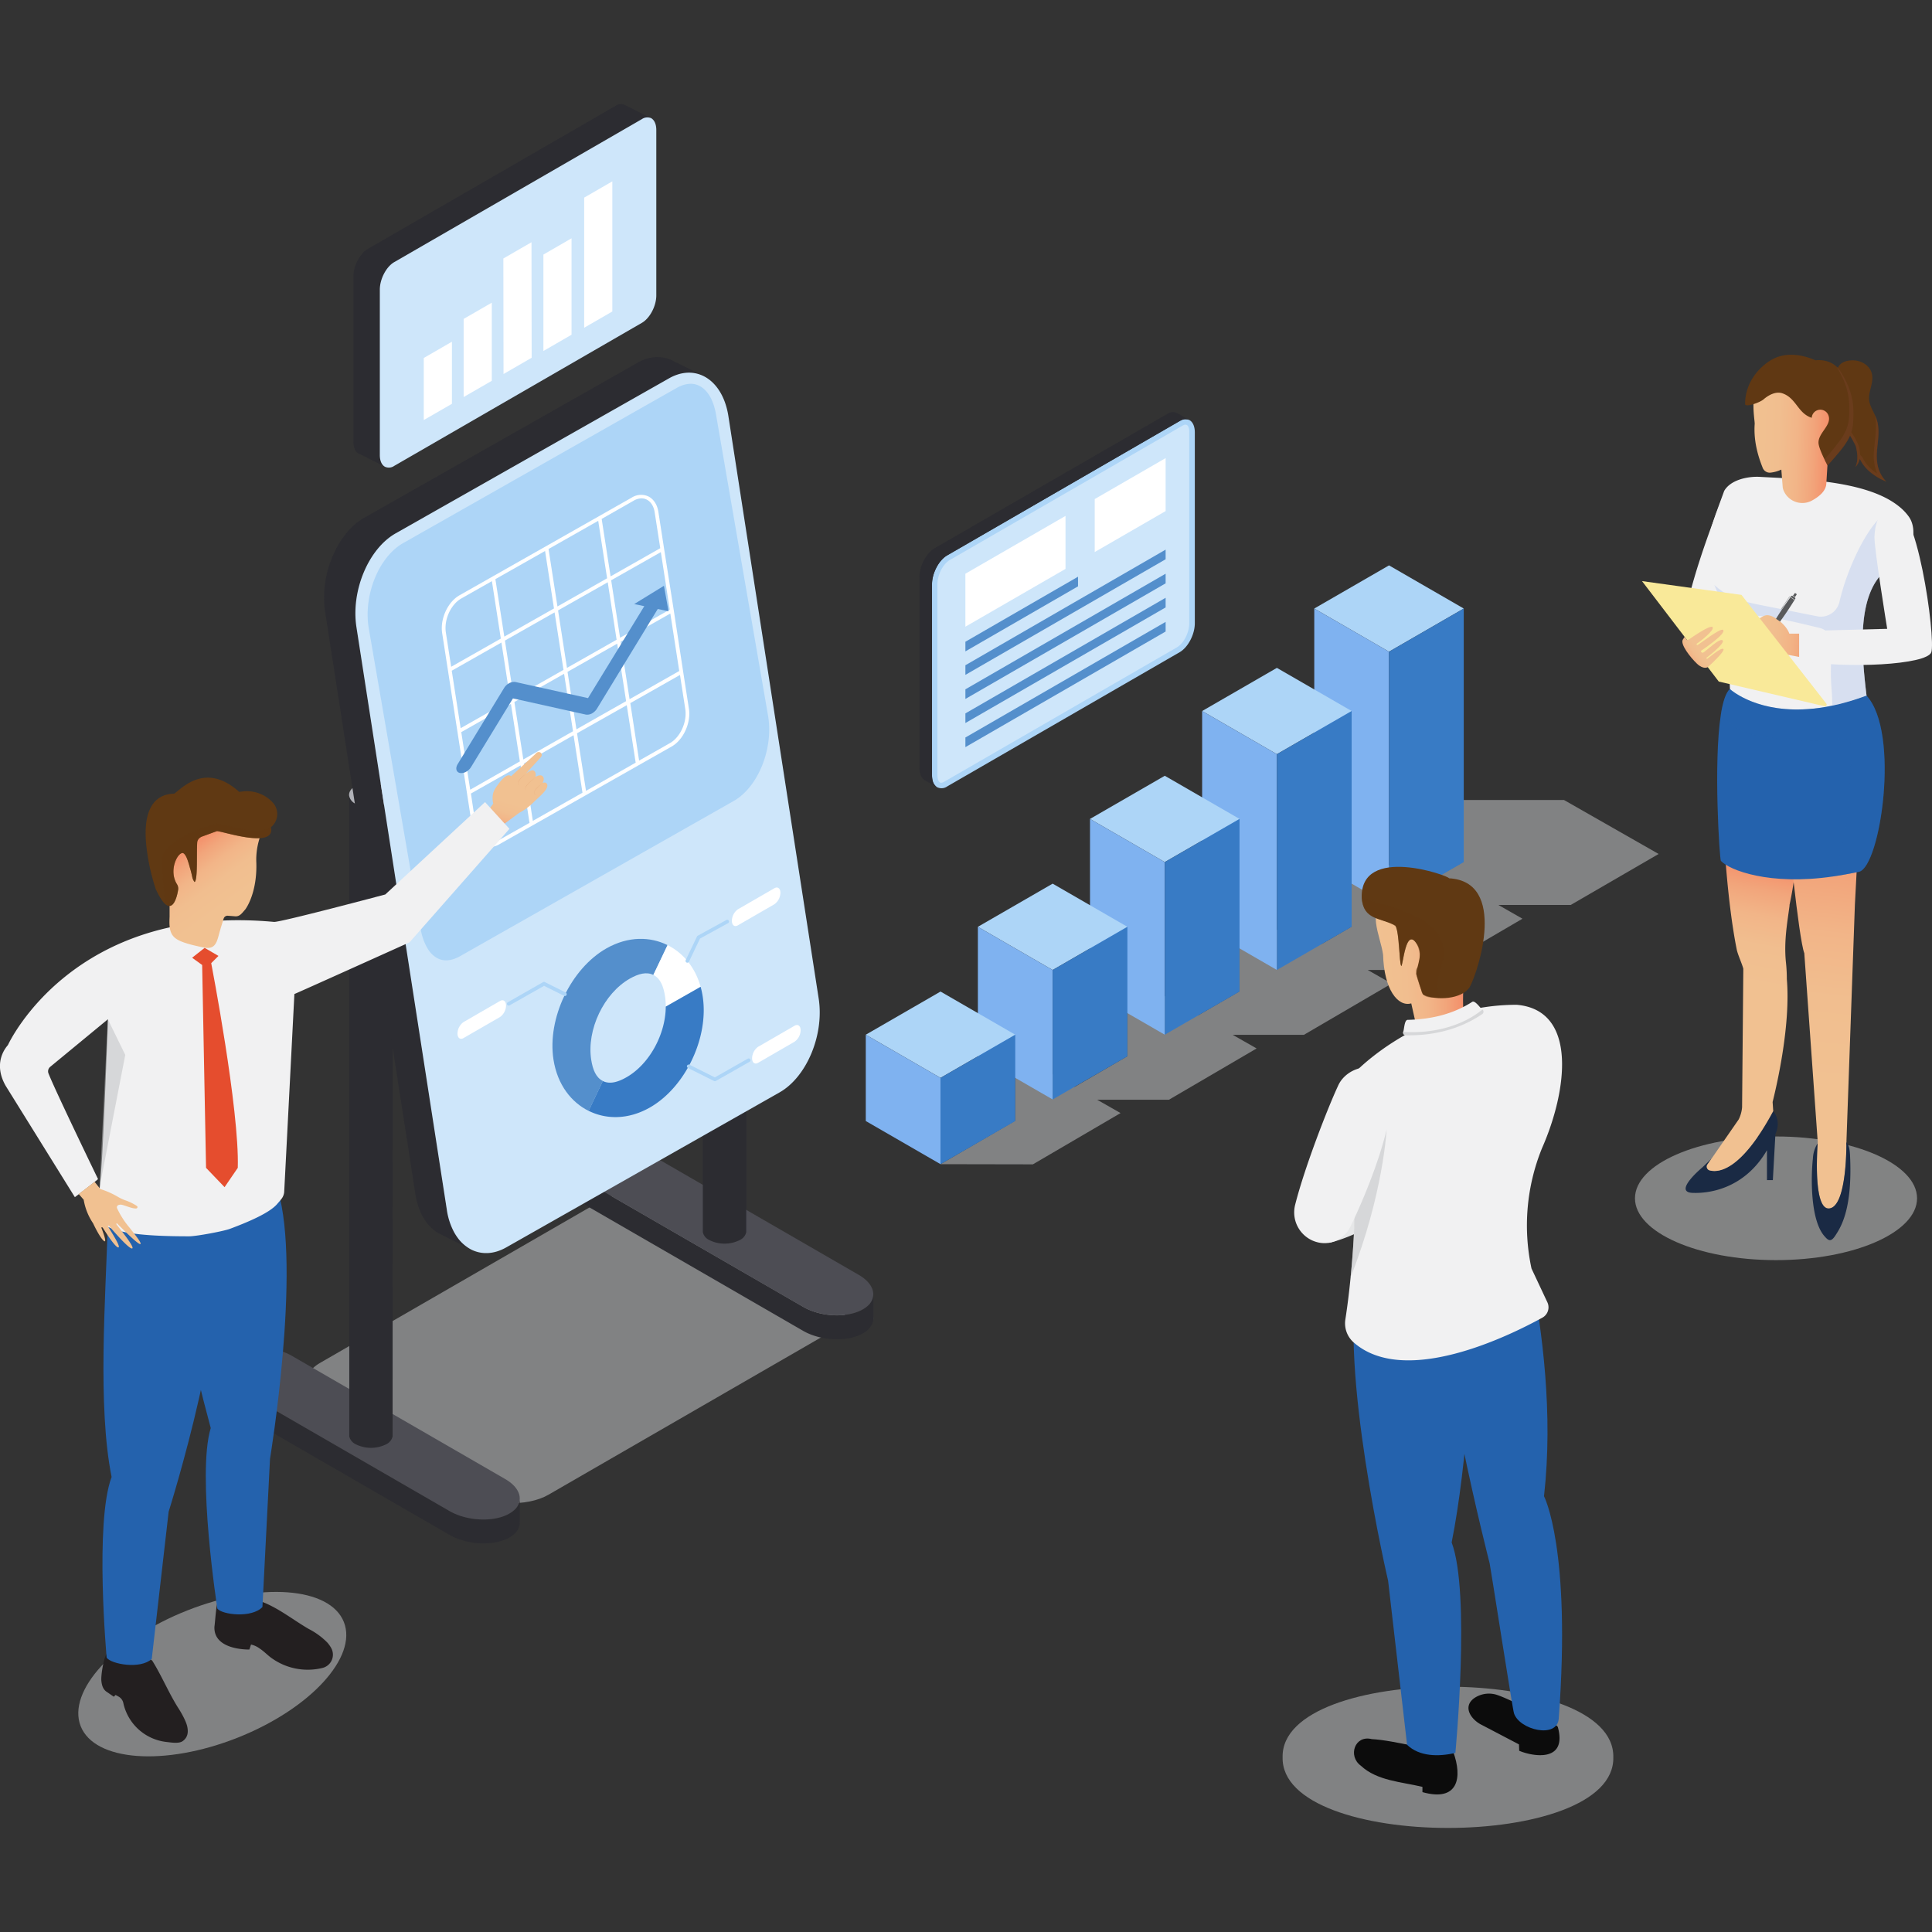
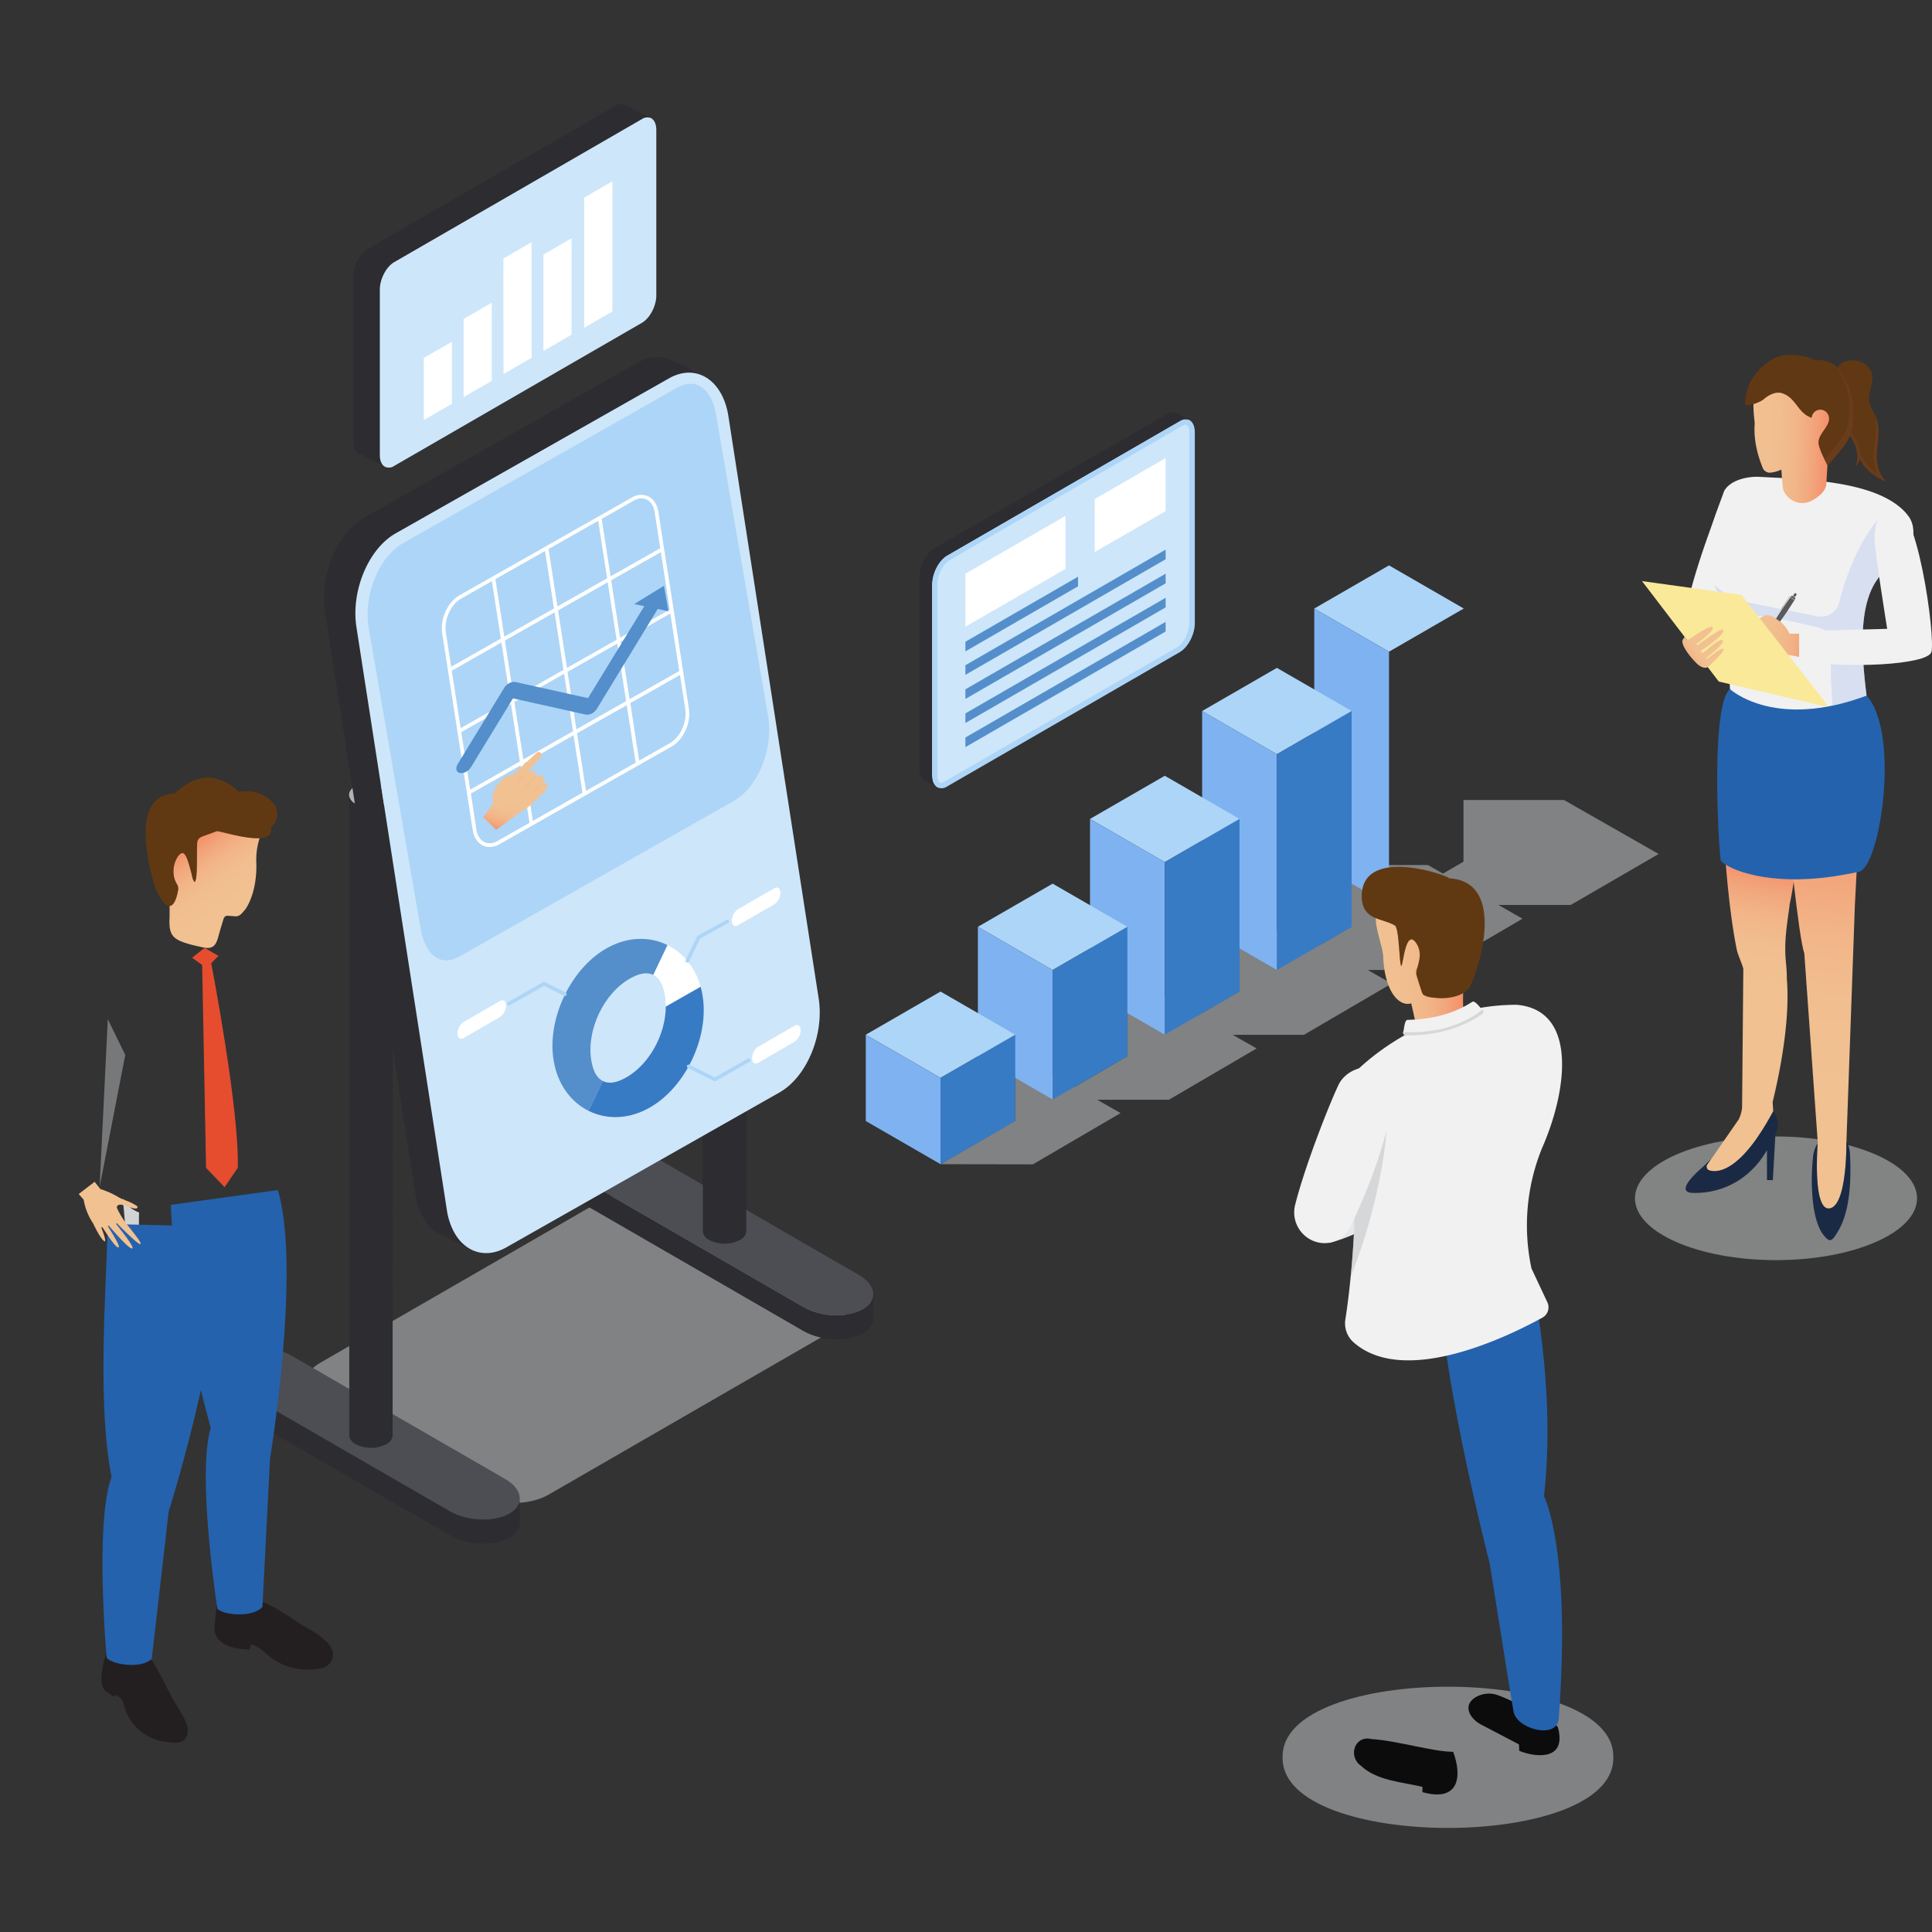
<svg xmlns="http://www.w3.org/2000/svg" xmlns:xlink="http://www.w3.org/1999/xlink" viewBox="0 0 800 800">
  <rect x="0" y="0" width="800" height="800" fill="#333333" stroke="none" />
  <defs>
    <style>.cls-1{isolation:isolate;}.cls-2,.cls-22,.cls-37,.cls-6{fill:#d1d3d4;}.cls-2,.cls-31,.cls-33,.cls-36,.cls-6{opacity:0.5;}.cls-2,.cls-22,.cls-31,.cls-33,.cls-36,.cls-43,.cls-6{mix-blend-mode:multiply;}.cls-16,.cls-3{fill:#add5f7;}.cls-10,.cls-11,.cls-12,.cls-13,.cls-14,.cls-15,.cls-18,.cls-23,.cls-3,.cls-4,.cls-5,.cls-6,.cls-7,.cls-8,.cls-9{fill-rule:evenodd;}.cls-4{fill:#7fb2f0;}.cls-5{fill:#387bc5;}.cls-7{fill:#7e829e;}.cls-34,.cls-8{fill:#2c2c31;}.cls-9{fill:#4d4d54;}.cls-10{fill:#b1b2b8;}.cls-11{fill:#cbcee6;}.cls-12{fill:#e4e6f3;}.cls-13,.cls-35{fill:#cee6fa;}.cls-14{fill:#548fcc;}.cls-15,.cls-17{fill:#fff;}.cls-18{fill:#583f3f;}.cls-19{fill:url(#linear-gradient);}.cls-20{fill:#231f20;}.cls-21{fill:url(#linear-gradient-2);}.cls-23{fill:#762222;}.cls-24{fill:#2462ad;}.cls-25{fill:url(#linear-gradient-3);}.cls-26{fill:#e09b6c;}.cls-27{fill:#f1f1f2;}.cls-28{fill:#e54d2e;}.cls-29{fill:url(#linear-gradient-4);}.cls-30,.cls-31{fill:#603913;}.cls-32{fill:url(#linear-gradient-5);}.cls-33{fill:#bcbec0;}.cls-38{fill:url(#linear-gradient-6);}.cls-39{fill:#1a2a44;}.cls-40{fill:url(#linear-gradient-7);}.cls-41{fill:url(#linear-gradient-8);}.cls-42{fill:#bdcdee;}.cls-43{opacity:0.3;}.cls-44{fill:#603813;}.cls-45{fill:#743f25;}.cls-46{fill:url(#linear-gradient-9);}.cls-47{fill:#f9e999;}.cls-48{fill:url(#linear-gradient-10);}.cls-49{fill:#58595b;}.cls-50{fill:#4e4e50;}.cls-51{fill:#a7a9ac;}.cls-52{fill:#e6e7e8;}.cls-53{fill:url(#linear-gradient-11);}.cls-54{fill:#0c0c0c;}</style>
    <linearGradient id="linear-gradient" x1="1274.08" y1="773.07" x2="1273.17" y2="784.04" gradientTransform="matrix(-0.99, -0.12, -0.12, 0.99, 1407.81, 73.54)" gradientUnits="userSpaceOnUse">
      <stop offset="0" stop-color="#f48663" />
      <stop offset="0.23" stop-color="#f39e76" />
      <stop offset="0.48" stop-color="#f2b285" />
      <stop offset="0.73" stop-color="#f1bd8e" />
      <stop offset="1" stop-color="#f1c191" />
    </linearGradient>
    <linearGradient id="linear-gradient-2" x1="1209.75" y1="656.49" x2="1209" y2="665.53" gradientTransform="matrix(1, 0, 0, -1, -1109.95, 1322.27)" xlink:href="#linear-gradient" />
    <linearGradient id="linear-gradient-3" x1="140.06" y1="995.42" x2="124.31" y2="990.89" gradientTransform="matrix(-0.61, 0.67, 0.65, 0.43, -360.81, -178.22)" gradientUnits="userSpaceOnUse">
      <stop offset="0" stop-color="#f48663" />
      <stop offset="0.06" stop-color="#f48f6a" />
      <stop offset="0.25" stop-color="#f2a57b" />
      <stop offset="0.45" stop-color="#f2b588" />
      <stop offset="0.68" stop-color="#f1be8f" />
      <stop offset="1" stop-color="#f1c191" />
    </linearGradient>
    <linearGradient id="linear-gradient-4" x1="78.7" y1="347.21" x2="97.05" y2="372.35" gradientTransform="matrix(1, 0, 0, 1, 0, 0)" xlink:href="#linear-gradient-3" />
    <linearGradient id="linear-gradient-5" x1="813.4" y1="783.97" x2="803.32" y2="749.87" gradientTransform="matrix(0.48, -0.88, -0.88, -0.48, 294.09, 1544.44)" xlink:href="#linear-gradient-3" />
    <linearGradient id="linear-gradient-6" x1="838.72" y1="193.9" x2="872.18" y2="193.9" gradientTransform="translate(-107.49 -36.68) rotate(1.52)" gradientUnits="userSpaceOnUse">
      <stop offset="0" stop-color="#f1c191" />
      <stop offset="0.32" stop-color="#f1be8f" />
      <stop offset="0.55" stop-color="#f2b588" />
      <stop offset="0.75" stop-color="#f2a57b" />
      <stop offset="0.94" stop-color="#f48f6a" />
      <stop offset="1" stop-color="#f48663" />
    </linearGradient>
    <linearGradient id="linear-gradient-7" x1="723.29" y1="407.88" x2="733.05" y2="355.4" gradientTransform="matrix(1, 0, 0, 1, 0, 0)" xlink:href="#linear-gradient-6" />
    <linearGradient id="linear-gradient-8" x1="747.9" y1="449.25" x2="760.97" y2="334.53" gradientTransform="matrix(1, 0, 0, 1, 0, 0)" xlink:href="#linear-gradient-6" />
    <linearGradient id="linear-gradient-9" x1="728.34" y1="262.7" x2="755.14" y2="265.58" gradientUnits="userSpaceOnUse">
      <stop offset="0" stop-color="#f1c191" />
      <stop offset="0.27" stop-color="#f1bd8e" />
      <stop offset="0.52" stop-color="#f2b285" />
      <stop offset="0.77" stop-color="#f39e76" />
      <stop offset="1" stop-color="#f48663" />
    </linearGradient>
    <linearGradient id="linear-gradient-10" x1="412.77" y1="358.21" x2="404.65" y2="361.61" gradientTransform="translate(220.4 13.56) rotate(-13.07)" xlink:href="#linear-gradient-9" />
    <linearGradient id="linear-gradient-11" x1="-171.53" y1="487.76" x2="-134.4" y2="487.76" gradientTransform="translate(723.66 -93.5) rotate(-2.13)" xlink:href="#linear-gradient-6" />
  </defs>
  <title>cultura-e-clima-organizacional-carlos-rh</title>
  <g class="cls-1">
    <g id="Layer_1" data-name="Layer 1">
      <path class="cls-2" d="M686.8,353.61l-39.17-22.34H606V356.8l-8.51,4.94-6.24-3.56H559.63v25.53l-12.29,7.15L537.09,385h-23.9v25.53l-17,9.87-15-8.56h-14.4v25.53L445,450.05l-7.92-4.52-12.22-7h-4.49v25.53s-30.52,17.75-30.93,18l38.26.07L464,460.9l-9.69-5.52,29.71,0,36.32-21.24-9.89-5.63,29.45,0,36.32-21.23-9.87-5.63,27.75,0,36.32-21.23-10-5.71,30,0Z" />
      <polygon class="cls-3" points="575.16 234.11 544.21 251.98 575.16 269.85 606.11 251.98 575.16 234.11" />
      <polygon class="cls-4" points="575.16 269.85 544.21 251.98 544.21 356.97 575.16 374.84 575.16 269.85" />
-       <polygon class="cls-5" points="606.11 251.98 575.16 269.85 575.16 374.84 606.11 356.97 606.11 251.98" />
      <polygon class="cls-3" points="528.73 276.55 497.78 294.42 528.73 312.29 559.69 294.42 528.73 276.55" />
      <polygon class="cls-4" points="528.73 312.29 497.78 294.42 497.78 383.77 528.73 401.65 528.73 312.29" />
      <polygon class="cls-5" points="559.69 294.42 528.73 312.29 528.73 401.65 559.69 383.77 559.69 294.42" />
      <polygon class="cls-3" points="482.31 321.23 451.35 339.1 482.31 356.97 513.26 339.1 482.31 321.23" />
      <polygon class="cls-4" points="482.31 356.97 451.35 339.1 451.35 410.58 482.31 428.45 482.31 356.97" />
      <polygon class="cls-5" points="513.26 339.1 482.31 356.97 482.31 428.45 513.26 410.58 513.26 339.1" />
      <polygon class="cls-3" points="435.88 365.9 404.92 383.77 435.88 401.65 466.83 383.77 435.88 365.9" />
      <polygon class="cls-4" points="435.88 401.65 404.92 383.77 404.92 437.39 435.88 455.26 435.88 401.65" />
      <polygon class="cls-5" points="466.83 383.77 435.88 401.65 435.88 455.26 466.83 437.39 466.83 383.77" />
      <polygon class="cls-3" points="389.45 410.58 358.5 428.45 389.45 446.32 420.4 428.45 389.45 410.58" />
      <polygon class="cls-4" points="389.45 446.32 358.5 428.45 358.5 464.19 389.45 482.06 389.45 446.32" />
      <polygon class="cls-5" points="420.4 428.45 389.45 446.32 389.45 482.06 420.4 464.19 420.4 428.45" />
      <path class="cls-6" d="M344,551.47,227.1,618.94c-9,5.17-24.6,4.52-34.94-1.45l-57.07-33c-10.34-6-11.47-15-2.51-20.17L249.43,496.9c9-5.17,24.6-4.52,34.94,1.45l57.07,32.95C351.78,537.27,352.91,546.3,344,551.47Z" />
      <path class="cls-7" d="M215.23,630a6.17,6.17,0,0,1,0,.86Z" />
      <path class="cls-8" d="M215.23,620.9v9.94c-.16,2.17-1.57,4.22-4.26,5.78-6.34,3.65-17.42,3.19-24.74-1l-88.29-51c-4-2.31-6-5.27-6-8.08V567a7.93,7.93,0,0,0,2.29,4.81c.22.24.47.48.72.72a17.14,17.14,0,0,0,3,2.19l88.29,51c7.22,4.17,18.11,4.67,24.49,1.17l.25-.15a11,11,0,0,0,2-1.42A6.53,6.53,0,0,0,215.23,620.9Z" />
      <path class="cls-9" d="M91.9,567c-.15-2.46,1.25-4.82,4.26-6.56,6.34-3.66,17.42-3.2,24.74,1l88.29,51c4.21,2.43,6.26,5.58,6,8.51a6.53,6.53,0,0,1-2.29,4.35,11,11,0,0,1-2,1.42l-.25.15c-6.38,3.5-17.27,3-24.49-1.17l-88.29-51a17.14,17.14,0,0,1-3-2.19c-.25-.24-.5-.48-.72-.72A7.93,7.93,0,0,1,91.9,567Z" />
      <path class="cls-8" d="M162.57,594.6a1.11,1.11,0,0,1,0,.17A4.83,4.83,0,0,1,160,598a14.13,14.13,0,0,1-12.76,0,4.82,4.82,0,0,1-2.61-3.19c0-.06,0-.12,0-.17V329.46a4.68,4.68,0,0,0,2.63,3.36,14.13,14.13,0,0,0,12.76,0,4.67,4.67,0,0,0,2.62-3.36Z" />
      <path class="cls-10" d="M144.56,329.46c-.15-1.44.72-2.91,2.63-4a14.13,14.13,0,0,1,12.76,0c1.9,1.1,2.78,2.57,2.62,4a4.67,4.67,0,0,1-2.62,3.36,14.13,14.13,0,0,1-12.76,0A4.68,4.68,0,0,1,144.56,329.46Z" />
      <path class="cls-7" d="M361.61,545.47a6.17,6.17,0,0,1,0,.86Z" />
      <path class="cls-8" d="M361.61,536.39v9.94c-.16,2.17-1.57,4.22-4.26,5.77-6.34,3.66-17.42,3.2-24.74-1l-88.29-51c-4-2.31-6-5.27-6-8.08v-9.58a8,8,0,0,0,2.29,4.81c.22.24.47.48.72.72a17.14,17.14,0,0,0,3,2.19l88.29,51c7.22,4.17,18.11,4.68,24.49,1.17l.25-.14a11.45,11.45,0,0,0,2-1.43A6.52,6.52,0,0,0,361.61,536.39Z" />
      <path class="cls-9" d="M238.28,482.44c-.15-2.46,1.25-4.82,4.26-6.56,6.34-3.66,17.42-3.2,24.74,1l88.29,51c4.21,2.43,6.26,5.57,6,8.51a6.52,6.52,0,0,1-2.28,4.34,11.45,11.45,0,0,1-2,1.43l-.25.14c-6.38,3.51-17.27,3-24.49-1.17l-88.29-51a17.14,17.14,0,0,1-3-2.19c-.25-.24-.5-.48-.72-.72A8,8,0,0,1,238.28,482.44Z" />
      <path class="cls-8" d="M309,510.09a.88.88,0,0,1,0,.16,4.79,4.79,0,0,1-2.6,3.19,14.09,14.09,0,0,1-12.77,0,4.79,4.79,0,0,1-2.6-3.19c0-.05,0-.11,0-.16V245a4.71,4.71,0,0,0,2.62,3.36,14.15,14.15,0,0,0,12.77,0A4.68,4.68,0,0,0,309,245Z" />
      <path class="cls-10" d="M290.94,245c-.16-1.44.72-2.91,2.62-4a14.09,14.09,0,0,1,12.77,0c1.9,1.1,2.78,2.57,2.62,4a4.68,4.68,0,0,1-2.62,3.36,14.15,14.15,0,0,1-12.77,0A4.71,4.71,0,0,1,290.94,245Z" />
      <path class="cls-11" d="M278.09,149.12l.59.3Z" />
      <path class="cls-12" d="M195.52,517.61l-.6-.3Z" />
      <path class="cls-8" d="M182.55,511.13c-5.25-2.46-9.26-8.36-10.56-16.75L134.62,253.25c-2.33-15.05,4.93-32.46,16.21-38.86L264,150.2c5-2.83,9.93-3,14.1-1.08l13,6.48a13.53,13.53,0,0,0-6.85-1.25,15.58,15.58,0,0,0-3.8.78,18.64,18.64,0,0,0-3.45,1.55L163.8,220.87c-11.27,6.4-18.54,23.81-16.2,38.85L185,500.85a28.2,28.2,0,0,0,3,9.34,21.48,21.48,0,0,0,1.38,2.19,16.39,16.39,0,0,0,5.53,4.93Z" />
      <path class="cls-13" d="M291.06,155.6c5.25,2.46,9.26,8.36,10.56,16.75L339,413.48c2.33,15-4.93,32.46-16.2,38.86L209.61,516.53c-5,2.83-9.93,3-14.09,1.08l-.6-.3a16.39,16.39,0,0,1-5.53-4.93,21.48,21.48,0,0,1-1.38-2.19,28.2,28.2,0,0,1-3-9.34L147.6,259.72c-2.34-15,4.93-32.45,16.2-38.85L277,156.68a18.64,18.64,0,0,1,3.45-1.55,15.58,15.58,0,0,1,3.8-.78A13.53,13.53,0,0,1,291.06,155.6Z" />
      <path class="cls-3" d="M289.3,159.63c3.91,1.83,6.34,6.43,7.3,12.67l21.51,124.49c2.09,13.48-4.22,29.16-14.32,34.89L190.63,395.87c-3.27,1.86-6.42,2.35-9.15,1.09l-.45-.22a10.4,10.4,0,0,1-3.4-3.11,16,16,0,0,1-1-1.62,23.71,23.71,0,0,1-2.5-7.75l-21.5-124.49c-2.09-13.47,4.22-29.16,14.31-34.89l113.17-64.19a15.67,15.67,0,0,1,2.67-1.21,10.92,10.92,0,0,1,2.62-.54A7.79,7.79,0,0,1,289.3,159.63Z" />
      <path class="cls-14" d="M243.74,460c-7.08-3.53-12.92-10.71-14.56-21.28-2.63-17,7.18-37.61,21.9-46,9.14-5.19,18.27-4.89,25.34-1.36l-5.88,12.34c-2.8-1.39-6.12-.53-9.73,1.52-10.77,6.1-17.95,21.17-16,33.61.65,4.18,2,7.39,4.83,8.79Z" />
      <path class="cls-15" d="M276.42,391.35c6.14,3.06,11.35,8.87,13.69,17.26l-14.43,8.19a28.3,28.3,0,0,0-.32-4.33c-.64-4.17-2-7.38-4.82-8.78Z" />
      <path class="cls-5" d="M290.11,408.61a32.82,32.82,0,0,1,.86,4c2.64,17-7.17,37.61-21.89,46-9.15,5.18-18.27,4.89-25.34,1.36l5.88-12.34c2.79,1.39,6.12.53,9.73-1.52,9.54-5.41,16.27-17.86,16.33-29.29Z" />
      <path class="cls-16" d="M310.65,438.65a.74.74,0,0,0-1-.28L296,446.12l-10.49-5.24a.74.74,0,1,0-.66,1.33l10.84,5.42a.8.8,0,0,0,.33.08.79.79,0,0,0,.37-.1l14-7.95A.73.73,0,0,0,310.65,438.65Z" />
      <path class="cls-16" d="M285.29,398.21l4.56-9.57,11.64-6.38a.74.74,0,1,0-.72-1.3l-11.84,6.49a.73.73,0,0,0-.32.33l-4.67,9.79a.76.76,0,0,0,.36,1,.88.88,0,0,0,.32.07A.75.75,0,0,0,285.29,398.21Z" />
      <path class="cls-17" d="M285.26,293.44l-2.37-15.27h0L279,252.74h0L275,227.3h0L272.63,212c-.47-3.05-2-5.41-4.22-6.47a7.21,7.21,0,0,0-6.83.52l-71.34,40.46c-4.85,2.76-8.06,9.78-7.15,15.65l12.63,81.48c.47,3,2,5.4,4.22,6.47a6.35,6.35,0,0,0,2.78.63,8.19,8.19,0,0,0,4.05-1.15l35.69-20.25h0l35.65-20.22C283,306.34,286.17,299.32,285.26,293.44ZM191,303.16l20.57-11.67,3.69,23.8L194.7,327Zm-3.94-25.43,20.57-11.67,3.69,23.8-20.57,11.67Zm90.27-25.31-20.57,11.66-3.69-23.8,20.57-11.66Zm-22,12.48-20.56,11.66-3.69-23.8,20.57-11.66Zm-24.5-13.77-3.69-23.8,20.57-11.67,3.68,23.8Zm-1.44.82-20.57,11.66-3.69-23.8,20.57-11.66Zm.25,1.63,3.69,23.8-20.57,11.67-3.68-23.8ZM213,290.68,233.58,279l3.69,23.8L216.7,314.48Zm24.5,13.76,3.69,23.81-20.56,11.66L217,316.11Zm1.44-.81L259.53,292l3.69,23.8-20.57,11.67Zm-.25-1.63L235,278.2l20.57-11.67,3.69,23.8ZM257,265.71l20.57-11.66,3.69,23.8-20.57,11.67Zm5.32-58.35a6.71,6.71,0,0,1,3.29-1,4.76,4.76,0,0,1,2.11.48c1.75.84,3,2.78,3.37,5.32L273.4,227l-20.57,11.67-3.69-23.8ZM191,247.83l12.69-7.2,3.69,23.8L186.82,276.1l-2.2-14.2C183.8,256.6,186.66,250.29,191,247.83Zm15,100.39a5.74,5.74,0,0,1-5.4.47c-1.75-.84-3-2.78-3.37-5.32L195,328.59l20.57-11.66,3.69,23.8Zm71.34-40.47-12.7,7.2L261,291.15l20.57-11.67,2.2,14.2C284.55,299,281.69,305.29,277.35,307.75Z" />
      <path class="cls-16" d="M234.31,411l-8.71-4.34a.73.73,0,0,0-.7,0L210.3,415a.74.74,0,0,0,.37,1.39.68.68,0,0,0,.36-.1l14.26-8.08,8.36,4.17a.75.75,0,0,0,.66-1.34Z" />
      <path class="cls-15" d="M323.15,369.68c0-1.82-1.12-2.67-2.49-1.88l-15.12,8.73a6,6,0,0,0-2.48,4.75c0,1.83,1.11,2.68,2.48,1.88l15.12-8.73A6,6,0,0,0,323.15,369.68Z" />
      <path class="cls-15" d="M331.52,426.61c0-1.83-1.11-2.67-2.49-1.88l-15.12,8.73a6,6,0,0,0-2.48,4.75c0,1.83,1.11,2.67,2.48,1.88L329,431.36A5.93,5.93,0,0,0,331.52,426.61Z" />
      <path class="cls-15" d="M209.54,416.37c0-1.83-1.12-2.67-2.49-1.88l-15.12,8.73a6,6,0,0,0-2.49,4.75c0,1.83,1.12,2.67,2.49,1.88l15.12-8.73A6,6,0,0,0,209.54,416.37Z" />
      <path class="cls-18" d="M196,317.79h0l-.07,0,.06,0" />
      <path class="cls-14" d="M274.93,242.56l1.89,10.54-3-.62-1.46-.31-25.17,41.27-.08.13a5.18,5.18,0,0,1-.62.78,5.74,5.74,0,0,1-.93.78,4.07,4.07,0,0,1-3,.76l-28.72-6.38-1.44-.31-17.35,28.43a5.06,5.06,0,0,1-.7.9,5,5,0,0,1-1.13.91,4,4,0,0,1-2.8.63c-1.53-.34-1.93-2-.9-3.67l19.2-31.49a5.6,5.6,0,0,1,2.09-2h0a4,4,0,0,1,.71-.31,2.44,2.44,0,0,1,.44-.13,3.74,3.74,0,0,1,.66-.09,2.8,2.8,0,0,1,.71,0l30.16,6.7,1.11-1.83L266.79,251l-4.18-.87Z" />
      <path class="cls-18" d="M254.47,295.51h0l-.17,0A.5.5,0,0,0,254.47,295.51Z" />
-       <ellipse class="cls-2" cx="87.93" cy="693.2" rx="58.6" ry="28.33" transform="translate(-248.93 81.01) rotate(-21.59)" />
      <polygon class="cls-19" points="45.95 694.79 59.8 696.51 60.84 686.09 46.99 684.37 45.95 694.79" />
      <path class="cls-20" d="M44.31,700.64h0l2.82,1.94.7-.73c.44.21.86.44,1.28.68a4,4,0,0,1,2,2.85A20.6,20.6,0,0,0,69,721.32c2,.22,5.16.8,6.75-.43,1.92-1.47,2.28-3.41,1.82-5.79s-2.55-6-3.85-8c-3.8-6-6.88-13.42-10.68-19.45-3.43-3-7.83-1.94-12.3-3-1.69-.38-4.9-.94-6.38,0-1.19.73-2.63,8.73-2.39,11.29C42.14,697.87,42.69,699.64,44.31,700.64Z" />
      <rect class="cls-21" x="91.96" y="656.95" width="14.92" height="8.36" transform="translate(198.83 1322.27) rotate(180)" />
      <path class="cls-20" d="M88.79,673.63c-.4,9.86,14.48,9.4,14.48,9.4l.67-2.06a9.36,9.36,0,0,1,3.57,1.64c1.56,1,2.9,2.38,4.37,3.54a25.64,25.64,0,0,0,21.52,4.54,5.66,5.66,0,0,0,3.74-8.28,12.71,12.71,0,0,0-1.62-2.28,29.87,29.87,0,0,0-7.71-5.63c-6.43-3.73-12.6-8.75-19.55-11.32-4.94-1.83-10.47-1.77-15.86-2a2.18,2.18,0,0,0-2.2,1.6C89.41,665.53,89.13,671.06,88.79,673.63Z" />
      <path class="cls-22" d="M62.19,686.48c0,.19-.08.35-.14.51-6.51.59-12.43.17-17.41-1.84,0,0,.18-71,6.55-96s-.12-90.41-.12-90.41v-2.57c1,2.67,3.3,4.61,6.53,5.92-.44,6.78,1.4,43.64,1.19,46.4-1.1,14.9-2.2,29.85-4.8,44.57-1.23,7-2.8,13.83-3.71,20.84s-1.18,14.27-1.45,21.43c-.42,11.3-.82,34.38-1.24,45.68a4.37,4.37,0,0,0,.28,2c.89,1.79,3.48,1.43,5.49,1.22A13.5,13.5,0,0,1,62.19,686.48Z" />
      <path class="cls-23" d="M427.55,349.84l.36.2Z" />
      <path class="cls-3" d="M388.06,326l.08,0a4,4,0,0,0,4.06-.35l96.28-55.59c3.46-2,6.27-7.36,6.27-12v-79c0-2.55-.86-4.34-2.21-5.1a3.69,3.69,0,0,0-3.21-.06,6.07,6.07,0,0,0-.85.42L392.2,230c-3.46,2-6.27,7.37-6.27,12v79a10.18,10.18,0,0,0,.08,1.27,7.45,7.45,0,0,0,.16.89A4.46,4.46,0,0,0,388.06,326Z" />
      <path class="cls-13" d="M389.22,324l0,0c.5.27,1.11.06,1.82-.34l96.27-55.59c2.88-1.66,5.14-6.17,5.14-10v-79c0-1.51-.25-2.67-1.05-3.11a1.45,1.45,0,0,0-1.26.07,3.49,3.49,0,0,0-.55.27l-96.28,55.58c-2.88,1.66-5.14,6.18-5.14,10v79a7.74,7.74,0,0,0,.06,1,5.86,5.86,0,0,0,.12.63,2.24,2.24,0,0,0,.84,1.47Z" />
      <path class="cls-8" d="M492.54,174l-5.1-2.94-.08,0a4,4,0,0,0-4.06.35L387,227c-3.46,2-6.27,7.37-6.27,12v79c0,2.45.79,4.2,2.06,5l5.25,3a4.46,4.46,0,0,1-1.89-2.89,7.45,7.45,0,0,1-.16-.89,10.18,10.18,0,0,1-.08-1.27v-79c0-4.62,2.81-10,6.27-12l96.28-55.58a6.07,6.07,0,0,1,.85-.42A3.69,3.69,0,0,1,492.54,174Z" />
      <polygon class="cls-15" points="453.3 206.65 482.66 189.69 482.66 211.63 453.3 228.59 453.3 206.65" />
      <polygon class="cls-15" points="399.75 237.56 441.2 213.63 441.2 235.57 399.75 259.5 399.75 237.56" />
      <polygon class="cls-14" points="399.75 265.73 446.39 238.8 446.39 242.79 399.75 269.72 399.75 265.73" />
      <polygon class="cls-14" points="399.75 275.46 482.66 227.59 482.66 231.58 399.75 279.45 399.75 275.46" />
      <polygon class="cls-14" points="399.75 285.43 482.66 237.56 482.66 241.55 399.75 289.42 399.75 285.43" />
      <polygon class="cls-14" points="399.75 295.4 482.66 247.53 482.66 251.52 399.75 299.39 399.75 295.4" />
      <polygon class="cls-14" points="399.75 305.38 482.66 257.51 482.66 261.5 399.75 309.37 399.75 305.38" />
      <path class="cls-24" d="M70.74,498.9c1,30.86,8.79,63.58,16.52,92.42C81.39,610.55,90,666.1,90,666.1c2,2.56,14.29,4,18.67-.67l3.14-61.38s13-78.56,3.24-111.27Z" />
      <path class="cls-24" d="M44.64,506.84c-.93,30.86-4.3,75.48,1.57,104.75-7.09,18.82-2.05,74.81-2.05,74.81,1.79,2.68,14,4.94,18.68.52l7-61s26.89-84.8,19.28-118.07Z" />
      <path class="cls-25" d="M205.48,343.6l9.48-7a24.09,24.09,0,0,0,5.88-4.29c1.88-2,7.09-5.83,5.52-7.89-.55-.71-1.71-.22-1.71-.22s1.24-2-.2-2.95c-1-.67-2.75.47-2.75.47s.56-1.95-.73-2.64c-1-.54-3.22,1.27-3.22,1.27l6.2-6.81c1.23-1.52-.87-3.14-2.2-1.37l-12.28,11.23.46,2.49s7.38,1.78,2-3.95c0,0-1.1-3.16-5.31,2.37-1.84,2.42-2.82,3.85-2.62,6.88a7.16,7.16,0,0,0,.25,1.59l-4.25,5.6Z" />
      <path class="cls-26" d="M224.65,324.24c-.9.83-5.16,3.95-2.72,4.91a1.13,1.13,0,0,1-.68-.47c-.65-1.41,2.41-3.63,3.4-4.44Z" />
      <path class="cls-26" d="M221.79,321.78c-.89.89-6.15,4.67-3.5,5.63-2.73-1,2.54-4.78,3.5-5.63Z" />
      <path class="cls-26" d="M217.78,320.37c-.88.85-4.94,4-2.55,4.88a1.15,1.15,0,0,1-.67-.45c-.67-1.38,2.26-3.6,3.22-4.43Z" />
-       <path class="cls-27" d="M2.36,449.63,31,495.72s7.38-5.54,9.6-7.48c0,0-17.69-36.53-20.52-43.75a2.41,2.41,0,0,1,.63-2.67l24-19.79s-1.35,37.83-2.48,57.87l-.51,7.23c-.06.65-.11,1.25-.16,1.87-.25,2.43-.44,4.88-.6,7.32l-.19,3.1-.13,1.76a7.06,7.06,0,0,0,.65,3.37.26.26,0,0,0,0,.11,7.44,7.44,0,0,0,1.81,2.27c5.11,4.24,20.63,5,35.24,5,2.92,0,14.24-2.1,16.88-3.1,7.81-2.92,16.34-6.58,19.53-10.25.54-.65,1.14-1.3,1.62-1.92a5.48,5.48,0,0,0,1.3-3c.43-7.91,4.23-82.06,4.23-82.06.24,0,47.68-21.4,47.68-21.4l41.37-47-10.11-11.07-41.3,38.25S115.88,382,113.44,381.74c-83.53-7.71-110.16,51-110.16,51C.44,436-2,442,2.36,449.63Z" />
      <path class="cls-28" d="M79.55,396.58l4.16,3,1.61,84,7.67,8,5.47-8c.73-24.1-11-84.76-11-84.76l3-3-5.73-3.33Z" />
      <path class="cls-29" d="M102.29,331A13.26,13.26,0,0,1,108,344.41a34.9,34.9,0,0,1-.89,4,29.1,29.1,0,0,0-1,8c.62,13.42-4.49,20.09-4.49,20.09-1.56,1.82-2.37,3-4.16,2.93l-3.11-.24a1.67,1.67,0,0,0-1.74,1.18l-1.34,4.36c0,.15-.07.3-.12.47-1.2,4-1.47,7.58-5.63,7.31-1.19-.07-5.77-1.2-5.79-1.2-8.29-2.15-9.93-3.86-9.51-11.61l0-4.14-2-23.23C66.65,334.67,85.4,321.71,101,330.2c.4.22.8.46,1.2.7Z" />
      <path class="cls-30" d="M72.15,328.63c3.25-2.24,12.92-13.25,26.89-.74l1.3-.14a14.53,14.53,0,0,1,12.2,4.14l.07.07.27.29a7,7,0,0,1-.53,10.14h0c-.06.09-.19.22-.17.32,1.85,9.15-21.29,1.05-22.42,1.46l-6.23,2.28a3.07,3.07,0,0,0-.74.43,2.68,2.68,0,0,0-1.14,2c-.3,4.72.28,15.54-1.07,16.34a4.82,4.82,0,0,1-1-2.21c-.22-1.07-.56-2.48-1-3.89-.23-.92-.51-1.8-.79-2.63-.56-1.72-1.29-3-2-3.25-2.13-.51-6.15,7.08-2.5,12.91a3.46,3.46,0,0,1,.4,2.66s-2.18,14.8-9.3-.89c0,0,0,0,0-.09a86.56,86.56,0,0,1-3.84-18v-.05C59.47,339,61.6,328.91,72.15,328.63Z" />
      <path class="cls-31" d="M89.77,344.17l-6.24,2.28a2.55,2.55,0,0,0-.74.44,2.59,2.59,0,0,0-1.13,2c-.31,4.71.28,15.54-1.08,16.34a4.82,4.82,0,0,1-1-2.21c-.22-1.06-.56-2.47-1-3.89-.21-.93-.51-1.81-.78-2.64-.56-1.7-1.29-3-2-3.24-2.13-.51-6.15,7.08-2.5,12.92a3.41,3.41,0,0,1,.4,2.66s-1.48,10.11-6,4.75c1.11-1.79-2-17.18,0-20.4,5.09-8.08,21.06-11.94,21.06-11.94l.63-.2h.54a19.49,19.49,0,0,1,4,.78c3.29.81,8.77,2.15,12.63,2.15a33.41,33.41,0,0,0,5.67-1.19C113.88,351.8,90.89,343.77,89.77,344.17Z" />
      <path class="cls-32" d="M58.14,515.14c.64-.39-2.33-4-4.44-6.72a35.86,35.86,0,0,1-5.21-8.09A1,1,0,0,1,49,499a2.79,2.79,0,0,1,1-.18c1.14,0,4.6,1.73,6.42,1.58a.57.57,0,0,0,.31-1,21.14,21.14,0,0,0-5-2.43A19.45,19.45,0,0,1,49,495.69a34.66,34.66,0,0,0-7.45-3.33l-2.38-3-6.57,5.06,2.05,2.36a24.66,24.66,0,0,0,3.9,9.77s2.66,5.78,4.43,7.25-1.06-5.55-1.06-5.55l.56,0s5.22,8.49,6.55,8.28c1.14-.18-3.19-6.8-4.31-8.71-.2-.35.36-.28.36-.28s8.29,9.88,9.66,9.41c1.17-.41-4.91-7.86-6.5-9.95-.26-.35.21-.44.21-.44S57.29,515.64,58.14,515.14Z" />
      <polygon class="cls-33" points="44.64 422.03 41.25 491.53 51.87 436.81 44.64 422.03" />
      <path class="cls-34" d="M269.28,48.81a4,4,0,0,0-3.48.51l-4.91,2.84-2.57,1.48-95.09,54.91c-3.29,1.9-5.95,7-5.95,11.37v68.51c0,2.44.82,4.14,2.13,4.85L149,188h0c-1.6-.48-2.65-2.3-2.65-5.06v-68.5c0-4.38,2.66-9.48,5.95-11.37L254.93,43.81a3.8,3.8,0,0,1,3.9-.3Z" />
      <path class="cls-35" d="M271.76,53.82v68.51c0,4.38-2.67,9.47-6,11.37L163.23,192.92a3.87,3.87,0,0,1-3.7.41.43.43,0,0,1-.12-.05c-1.31-.71-2.13-2.41-2.13-4.85V119.92c0-4.38,2.66-9.47,5.95-11.37l95.09-54.91,2.57-1.48,4.91-2.84a4,4,0,0,1,3.48-.51l.11,0C270.82,49.47,271.76,51.24,271.76,53.82Z" />
      <polygon class="cls-17" points="187.13 167.21 175.48 173.93 175.48 148.23 187.13 141.5 187.13 167.21" />
      <polygon class="cls-17" points="253.55 128.98 241.9 135.71 241.9 81.83 253.55 75.1 253.55 128.98" />
      <polygon class="cls-17" points="203.64 157.68 191.99 164.4 191.99 132.05 203.64 125.33 203.64 157.68" />
      <polygon class="cls-17" points="220.15 148.14 208.5 154.87 208.43 107.03 220.08 100.31 220.15 148.14" />
      <polygon class="cls-17" points="236.66 138.61 225.01 145.34 225.01 105.41 236.66 98.68 236.66 138.61" />
      <g class="cls-36">
        <ellipse class="cls-37" cx="735.41" cy="496.19" rx="58.4" ry="25.6" />
      </g>
      <path class="cls-27" d="M712.38,208.06c-3.51,9.29-13.84,35.79-15.7,53.78l12.39,2.82,14.15-51.53a11.15,11.15,0,0,0,.28-4.84c-.42-2.39-1.64-5.22-5.1-5A7.15,7.15,0,0,0,712.38,208.06Z" />
      <path class="cls-27" d="M785.05,233.47a1.91,1.91,0,0,0-.4.23,12.2,12.2,0,0,0-1.9,1.07,9.81,9.81,0,0,0-1.7,1.23c-12.45,10-10.38,34.11-8,53.35.34,2.7.69,5.31,1,7.76A102.17,102.17,0,0,1,761.5,301c-1.38.32-2.76.61-4.09.87-28.18,5.26-42.27-6.88-43.19-7.71.55-2.82,2.26-5.81,2.12-8.86-.38-7.74-.56-16.07-1.17-24a42.2,42.2,0,0,0-2.64-12.62c-.87-2.16-1.81-4.32-2.71-6.47a36.85,36.85,0,0,1-2.9-9.95c-.78-6.67,1.44-13.32,3.62-19.67l3.4-9.29c2.61-4.63,9.8-6.12,14.78-5.84,15.15.9,43.88,1.13,57.56,12.2a20.82,20.82,0,0,1,4.12,4.28C794.54,219.73,791.52,230.45,785.05,233.47Z" />
      <path class="cls-38" d="M732.58,153.9c-9.29,4.5-5.88,19.67-6,21.64-.59,8.12,2.13,15.17,3.31,18.17a3.14,3.14,0,0,0,3.24,2,14,14,0,0,0,4.48-1.26l.58,7.4v.05a6.86,6.86,0,0,0,.33,1.14,8.39,8.39,0,0,0,12,4.1c2.85-1.6,5.49-3.84,5.71-6.74l.5-8.06L759.28,173c1.92-14.72-12.27-26.19-25.6-19.67-.35.17-1.67.33-2,.52C731.64,153.85,732.6,153.89,732.58,153.9Z" />
      <path class="cls-39" d="M735.16,469.59l-1.06,19.08-2.44,0V476.28c-8.82,15.16-22.67,18-30.86,17.66s4.1-10.54,4.1-10.54l3.69-3.54-1.71,2.46a1.63,1.63,0,0,0,1,2.3c3.67,1,13,.27,26.38-24.51C737.85,464.56,735.16,469.59,735.16,469.59Z" />
      <path class="cls-40" d="M741,374.74c0,.13,0,.26,0,.34-.77,6.11-2.39,14.38-1.5,23.22a63.59,63.59,0,0,1,.39,7.12c1.58,18.69-3.88,42.84-5.89,50.9l.26,3.76c-13.36,24.83-22.7,25.56-26.37,24.53a1.59,1.59,0,0,1-.94-2.3l13-18.77a14,14,0,0,0,1.41-5l.51-57.39c-.43-1.83-2.31-5.89-2.73-8-3.89-19.41-5.21-45.47-5.21-45.47l29.7,1.53C744.16,356.86,742.75,366.59,741,374.74Z" />
      <path class="cls-41" d="M747.12,394.7l5.57,78.24s-2.36,28.72,5,27.44,6.89-27.95,6.89-27.95l3.49-97.76,1.78-33.95H740.1S744.75,388.49,747.12,394.7Z" />
      <path class="cls-39" d="M760.1,511.43c-1.92,3-2.92,2.45-4.72.34-5.8-6.77-5.53-24.47-4.7-32A13,13,0,0,1,752.3,474l.35-.53c-.28,3.93-1.73,28.07,5,26.89s6.93-23.64,6.9-27.42c1.21,1.47,1.39,3.46,1.5,5.23C767.16,500.57,762.31,508,760.1,511.43Z" />
      <path class="cls-24" d="M769.72,361c-1,.22-1.94.41-2.89.57s-1.87.35-2.76.52-1.78.32-2.68.46l-2.57.4c-26,3.79-42.67-2.57-46.24-6.49-.52-.59-3.17-40.54,0-60.64.81-5.11,2-8.95,3.71-10.52.78.7,12,10.41,34.37,8.14.44,0,.87-.08,1.3-.14,1.33-.13,2.68-.35,4.09-.59.83-.14,1.67-.3,2.51-.49,1.92-.38,3.9-.86,5.95-1.46l2-.57c2.06-.62,4.17-1.35,6.36-2.16h0C786.93,303.22,778.62,359.07,769.72,361Z" />
      <g class="cls-36">
        <path class="cls-42" d="M784.65,233.7a12.2,12.2,0,0,0-1.9,1.07c-.58.4-1.15.8-1.7,1.23-12.11,9.84-10.47,33.07-8.14,52.05,0,0,0,0,0-.06h0c-2.19.81-4.29,1.53-6.36,2.16-.63.2-1.29.37-1.93.58-2.07.6-4,1.06-5.92,1.46,0-2.07-.09-4.45-.32-7.27a91.44,91.44,0,0,1,.38-17.51,7,7,0,0,0-5.38-7.42c-7.27-1.73-21.51-5.35-27.49-5-5.78.32-7.73,1-10.67,6.3a42.2,42.2,0,0,0-2.64-12.62c-.87-2.16-1.81-4.32-2.71-6.47a28.77,28.77,0,0,0,6.24,4.45c4.49,2.22,9.46,3.2,14.35,4.17,7.34,1.44,14.64,2.91,22,4.37a7.86,7.86,0,0,0,9.17-5.78,92.45,92.45,0,0,1,3.17-10.66c2.47-6.79,8.22-20.36,15.84-26.31C779.84,217.17,783.58,231.43,784.65,233.7Z" />
      </g>
      <g class="cls-43">
-         <path class="cls-24" d="M769.72,361c-1,.22-1.94.41-2.89.57s-1.87.35-2.76.52-1.78.32-2.68.46l-2.57.4c7.22-16.28,6.34-34.67,8.12-52.36a4.4,4.4,0,0,0-5.19-4.79c-8.09,1.62-16.66.84-25,0-4.95-.49-9.95-1-14.57-2.81a26.39,26.39,0,0,1-9.58-7.17c.81-5.11,2-8.95,3.71-10.52.78.7,12,10.41,34.37,8.14.44,0,.87-.08,1.3-.14,1.33-.13,2.68-.35,4.09-.59.83-.14,1.67-.3,2.51-.49,1.92-.38,3.9-.86,5.95-1.46.65-.16,1.27-.35,2-.57,2.06-.62,4.17-1.35,6.36-2.16h0C786.93,303.22,778.62,359.07,769.72,361Z" />
-       </g>
+         </g>
      <path class="cls-44" d="M777.25,186.36c.36-4.39,1.3-8.81-.35-13.21-.87-2.35-2.47-4.64-2.86-7-.36-2.12.28-4.18.77-6.24s.83-4.19-.09-6.28c-1.1-2.51-4.35-4.81-8.66-4.37-2.61.26-4.41,1.28-5.25,3.54-1.2,3.21,1,5.36.83,8-.42,5.77.07,11.72,3.17,17.45,1.21,2.23,2.8,4.4,3.68,6.67.67,3,1,5.6-.17,8.45a7.56,7.56,0,0,0,1.78-3.42h0c1.61,3.79,5.66,7.29,10.94,9.46C777.24,195.45,776.89,190.74,777.25,186.36Z" />
      <g class="cls-36">
        <path class="cls-45" d="M781.05,199.4a24.85,24.85,0,0,1-6.84-4.12,15,15,0,0,1-4.1-5.34,7.66,7.66,0,0,1-1.79,3.43c1.15-2.87.86-5.47.17-8.46a60.32,60.32,0,0,0-3.68-6.67,28.17,28.17,0,0,1-1.59-3.58c1.37,1.81,3.68,4.7,4,5.27a29.43,29.43,0,0,1,2.45,4.71,22.72,22.72,0,0,1,.59,3.75l.88.86.08.22a16.08,16.08,0,0,0,6.08,6.62,19.62,19.62,0,0,1-1.27-9.83c0-.81.14-1.62.22-2.43.36-3.26,1-8.51.12-11.92a11.32,11.32,0,0,1,.51,1.22c1.67,4.42.72,8.83.35,13.22S777.25,195.45,781.05,199.4Z" />
      </g>
      <path class="cls-44" d="M767.46,170.29c0-5.63-1.86-11-5.44-16.64-1.43-2.22-4.62-5-10.31-4.46-6-2.67-12.91-3.43-18.52,0-5.1,3.13-10.59,9.45-10.58,18.11,0,1.5,6-.53,7.64-1.93,2.12-1.84,5.11-3.41,7.78-2.51,5.8,1.95,6.34,8.27,12.17,10.15a3.57,3.57,0,0,1,7-.76c1.23,3.94-4.45,7.12-4.19,11.24.17,2.66,3.75,9.24,3.75,9.24s5.58-6.06,7.44-9h0C767.33,179.06,767.5,175.92,767.46,170.29Z" />
      <g class="cls-36">
        <path class="cls-45" d="M767.47,170.29v.78c0,5.16-.3,8.22-3.31,12.64-1.87,3-7.44,9-7.44,9s-.56-1-1.27-2.52a93,93,0,0,0,7-8.56h0c3.16-4.66,3.33-7.8,3.28-13.44s-1.81-10.87-5.29-16.41a11,11,0,0,1,1.54,1.86C765.6,159.25,767.42,164.65,767.47,170.29Z" />
      </g>
      <path class="cls-46" d="M750.73,262.37l-9.82,0c-1.14-3.58-6.83-8.24-9.78-7.56-3.16.73-7.64,5.82-6.72,9.8s9.51,7.79,12.66,7.06a4,4,0,0,0,1.73-.84c4.65.91,9.54,1.83,14.53,2.69Z" />
      <path class="cls-47" d="M679.92,240.62l31.79,41.6,43.73,10.21a.7.7,0,0,0,.78-1.1l-35.11-45Z" />
      <path class="cls-48" d="M699.33,264.79s9.06-6.45,9.84-5.08-5.4,6-5.4,6l-1.22.87s-.11.51.29.53,9.6-7.31,10.67-6.26c1.54,1.5-9.22,8.69-9.22,8.69s.19.92.92.71,7.2-6.56,8.16-5c.84,1.36-6.82,7.19-6.82,7.19s.12.42.38.36,5.66-4.83,6.66-4.08-5.86,7.08-6.46,7.54c0,0-1.74,1.13-4.45-1.44s-7.07-8.1-5.84-10l.73-1.09,1,1.35Z" />
      <path class="cls-49" d="M742.76,247.07s-.32-.21-.58-.35a.34.34,0,0,0-.44.1c-.71,1-3.7,5.05-6.33,9.41l1.68,1.13c3-4.09,5.68-8.41,6.3-9.44a.35.35,0,0,0-.08-.44A6.77,6.77,0,0,0,742.76,247.07Z" />
      <path class="cls-50" d="M743,248.53a6.44,6.44,0,0,0-1.69-1.13h0c0-.07.08-.12.12-.18a6.18,6.18,0,0,1,1.69,1.13Z" />
      <path class="cls-49" d="M743.22,247.28l-.82-.55.69-1a.26.26,0,0,1,.37-.08l.38.26a.26.26,0,0,1,.07.37Z" />
      <path class="cls-37" d="M743,248.53a6.44,6.44,0,0,0-1.69-1.13h0c0-.07.08-.12.12-.18a6.18,6.18,0,0,1,1.69,1.13Z" />
      <path class="cls-51" d="M738.32,251.9a2.51,2.51,0,0,1-.32.26,1.2,1.2,0,0,1-.53.26c-.18,0,0-.25,0-.25l3.34-5a.38.38,0,0,1,.3-.15h.11a.52.52,0,0,1,.18.1l.09.08a1.4,1.4,0,0,0-.13.18.33.33,0,0,0-.47.08h0l-2.39,3.57a.06.06,0,0,0,0,0,1.36,1.36,0,0,1,0,.38A.69.69,0,0,1,738.32,251.9Z" />
      <path class="cls-37" d="M743.41,247.48l0,.06-.06-.06a6.77,6.77,0,0,0-.55-.41s-.32-.21-.58-.35l-.08,0,0-.06a.2.2,0,0,1,.28,0l.93.63A.19.19,0,0,1,743.41,247.48Z" />
      <path class="cls-27" d="M776.17,222.22c.18-5,1.67-10.55,6.91-12.8,10.5-4.49,18.57,55.24,16.63,60.67-1.86,5.19-34.88,6.93-54.73,3.47V261.32l36.47-.93S776,226.94,776.17,222.22Z" />
      <path class="cls-52" d="M550.33,514.62s10.79-1.94,27.93-13.28-5.67-9.85-5.67-9.85l-23.51,5.33a12.58,12.58,0,0,0-8.18,5.78C538.62,506.52,538.37,511.81,550.33,514.62Z" />
      <path class="cls-53" d="M574.79,370.66c-9.44,6-3.22,16.43-2.08,24.68.37,14.28,6.08,21.7,11.66,20.14.14.48,2.22,10.1,2.41,10.58,3.77,10.06,22.65,6.13,19.44-5.52-1.11-5.8.35-24.43.82-30.52C608.24,372.89,589.09,361.12,574.79,370.66Z" />
      <path class="cls-30" d="M563.86,371.74c.61,9.19,7.82,8.3,13.9,11.49,1.88,3.37,1.51,15.15,2.47,16.8.79-.23,1.75-16,6.21-9.51,3.09,4.12.52,8.29,0,12.82.28.64,2.34,8.23,2.92,8.54,5.3,2.57,16.1,1.91,19.25-3.2,3.52-6.53,15.7-43.67-8.61-45C600.07,362.63,563.23,349.65,563.86,371.74Z" />
      <path class="cls-31" d="M563.86,371.74c.93,10.48,8.6,7.46,14.36,12.08,1,3.62,1.31,14.72,2,16.21.41-.29.88-4.5,1.89-7.59,2.78-9.78,8.38,4.1,4.6,8.43-1.45,1.71,1.77,8.2,2,10,1.26,3,5.39,2,8.2,2.29-3-3.41-1.29-8.21-.19-12.27C603.68,380.68,578.13,376.36,563.86,371.74Z" />
      <path class="cls-2" d="M531.1,727.66c-.83,39,137.79,39,136.94,0C668.87,688.68,530.25,688.68,531.1,727.66Z" />
      <path class="cls-54" d="M645.07,715.14c4.08,15.05-11,12-16,9.81l-.09-2.63-15.28-8c-4.33-2.05-8.25-7.37-3.4-11.05a10.79,10.79,0,0,1,8.35-1.77c4.25.71,26,12,26.41,13.64Z" />
      <path class="cls-54" d="M568,720.13c-7-1.79-10,7-4.52,11,6.72,6.29,16.88,6.69,25.52,8.77,0,.82,0,1.31,0,2.18,14.91,4.2,16.63-6.12,12.74-16.7C593.83,725.46,577.57,720.6,568,720.13Z" />
      <path class="cls-24" d="M645.44,711.64c5.25-70.53-6.1-92.09-6.1-92.09,3.87-34.39-.75-68.28-5.36-93.15H596.9c-3.49,29.87,19.93,120.93,19.93,120.93.28,1,9.6,61.14,10.08,62.1C629.08,716.31,644.82,720.11,645.44,711.64Z" />
-       <path class="cls-24" d="M611.42,523.64c-1.24,34.18-3.79,82.48-10.32,115.05,7.89,20.93,1.54,87.17,1.54,87.17-7,1.59-14.84,1.56-20-3.36l-7.85-67.93S554,565.49,562.49,528.48Z" />
      <path class="cls-27" d="M634.16,525.26l6.58,14a4.88,4.88,0,0,1-2.07,6.35c-13.39,7.38-57.29,29.15-78.43,10a10.52,10.52,0,0,1-3.12-9.46q1.3-8.52,2.16-17.47c.67-6.62,1.16-13.43,1.49-20.39,0-.2.05-.43.05-.64q.49-10.51.57-21.48v-.27c.11-13.34-.24-27.15-.93-41.26,0,0,26.27-28.58,67.57-28.58,25.35,2.17,21,35.55,10.47,59.41A85,85,0,0,0,634.16,525.26Z" />
      <path class="cls-27" d="M583,422.3q15.51-.35,26.51-7.39c1.23-1,3.62,2.82,4.44,3.27-2.4,7.22-22.23,10.75-31.89,10.53a1.13,1.13,0,0,1-1.07-1.37C581.49,426.5,581.42,422.15,583,422.3Z" />
      <path class="cls-33" d="M613.77,419.91c-8.7,5.86-19.15,9-31.73,8.79a1.11,1.11,0,0,1-1-1.42c12.52.82,24.64-2.55,32.81-9.25A1.17,1.17,0,0,1,613.77,419.91Z" />
      <path class="cls-33" d="M574.16,467.81s-1.38,26.82-14.88,61v-.12c.67-6.62,1.16-13.43,1.49-20.39,0,0,0,0,0,0l0-.6.57-21.48v-.27Z" />
      <path class="cls-27" d="M575.23,448.86c-3.34-10.65-17.44-7.82-21.18.78-4.15,8.88-13.78,33.49-17.74,49.17a12.76,12.76,0,0,0,7.17,14.88,13.74,13.74,0,0,0,1.71.61A11.79,11.79,0,0,0,559,508.24C565.46,495.38,579.6,461,575.23,448.86Z" />
    </g>
  </g>
</svg>